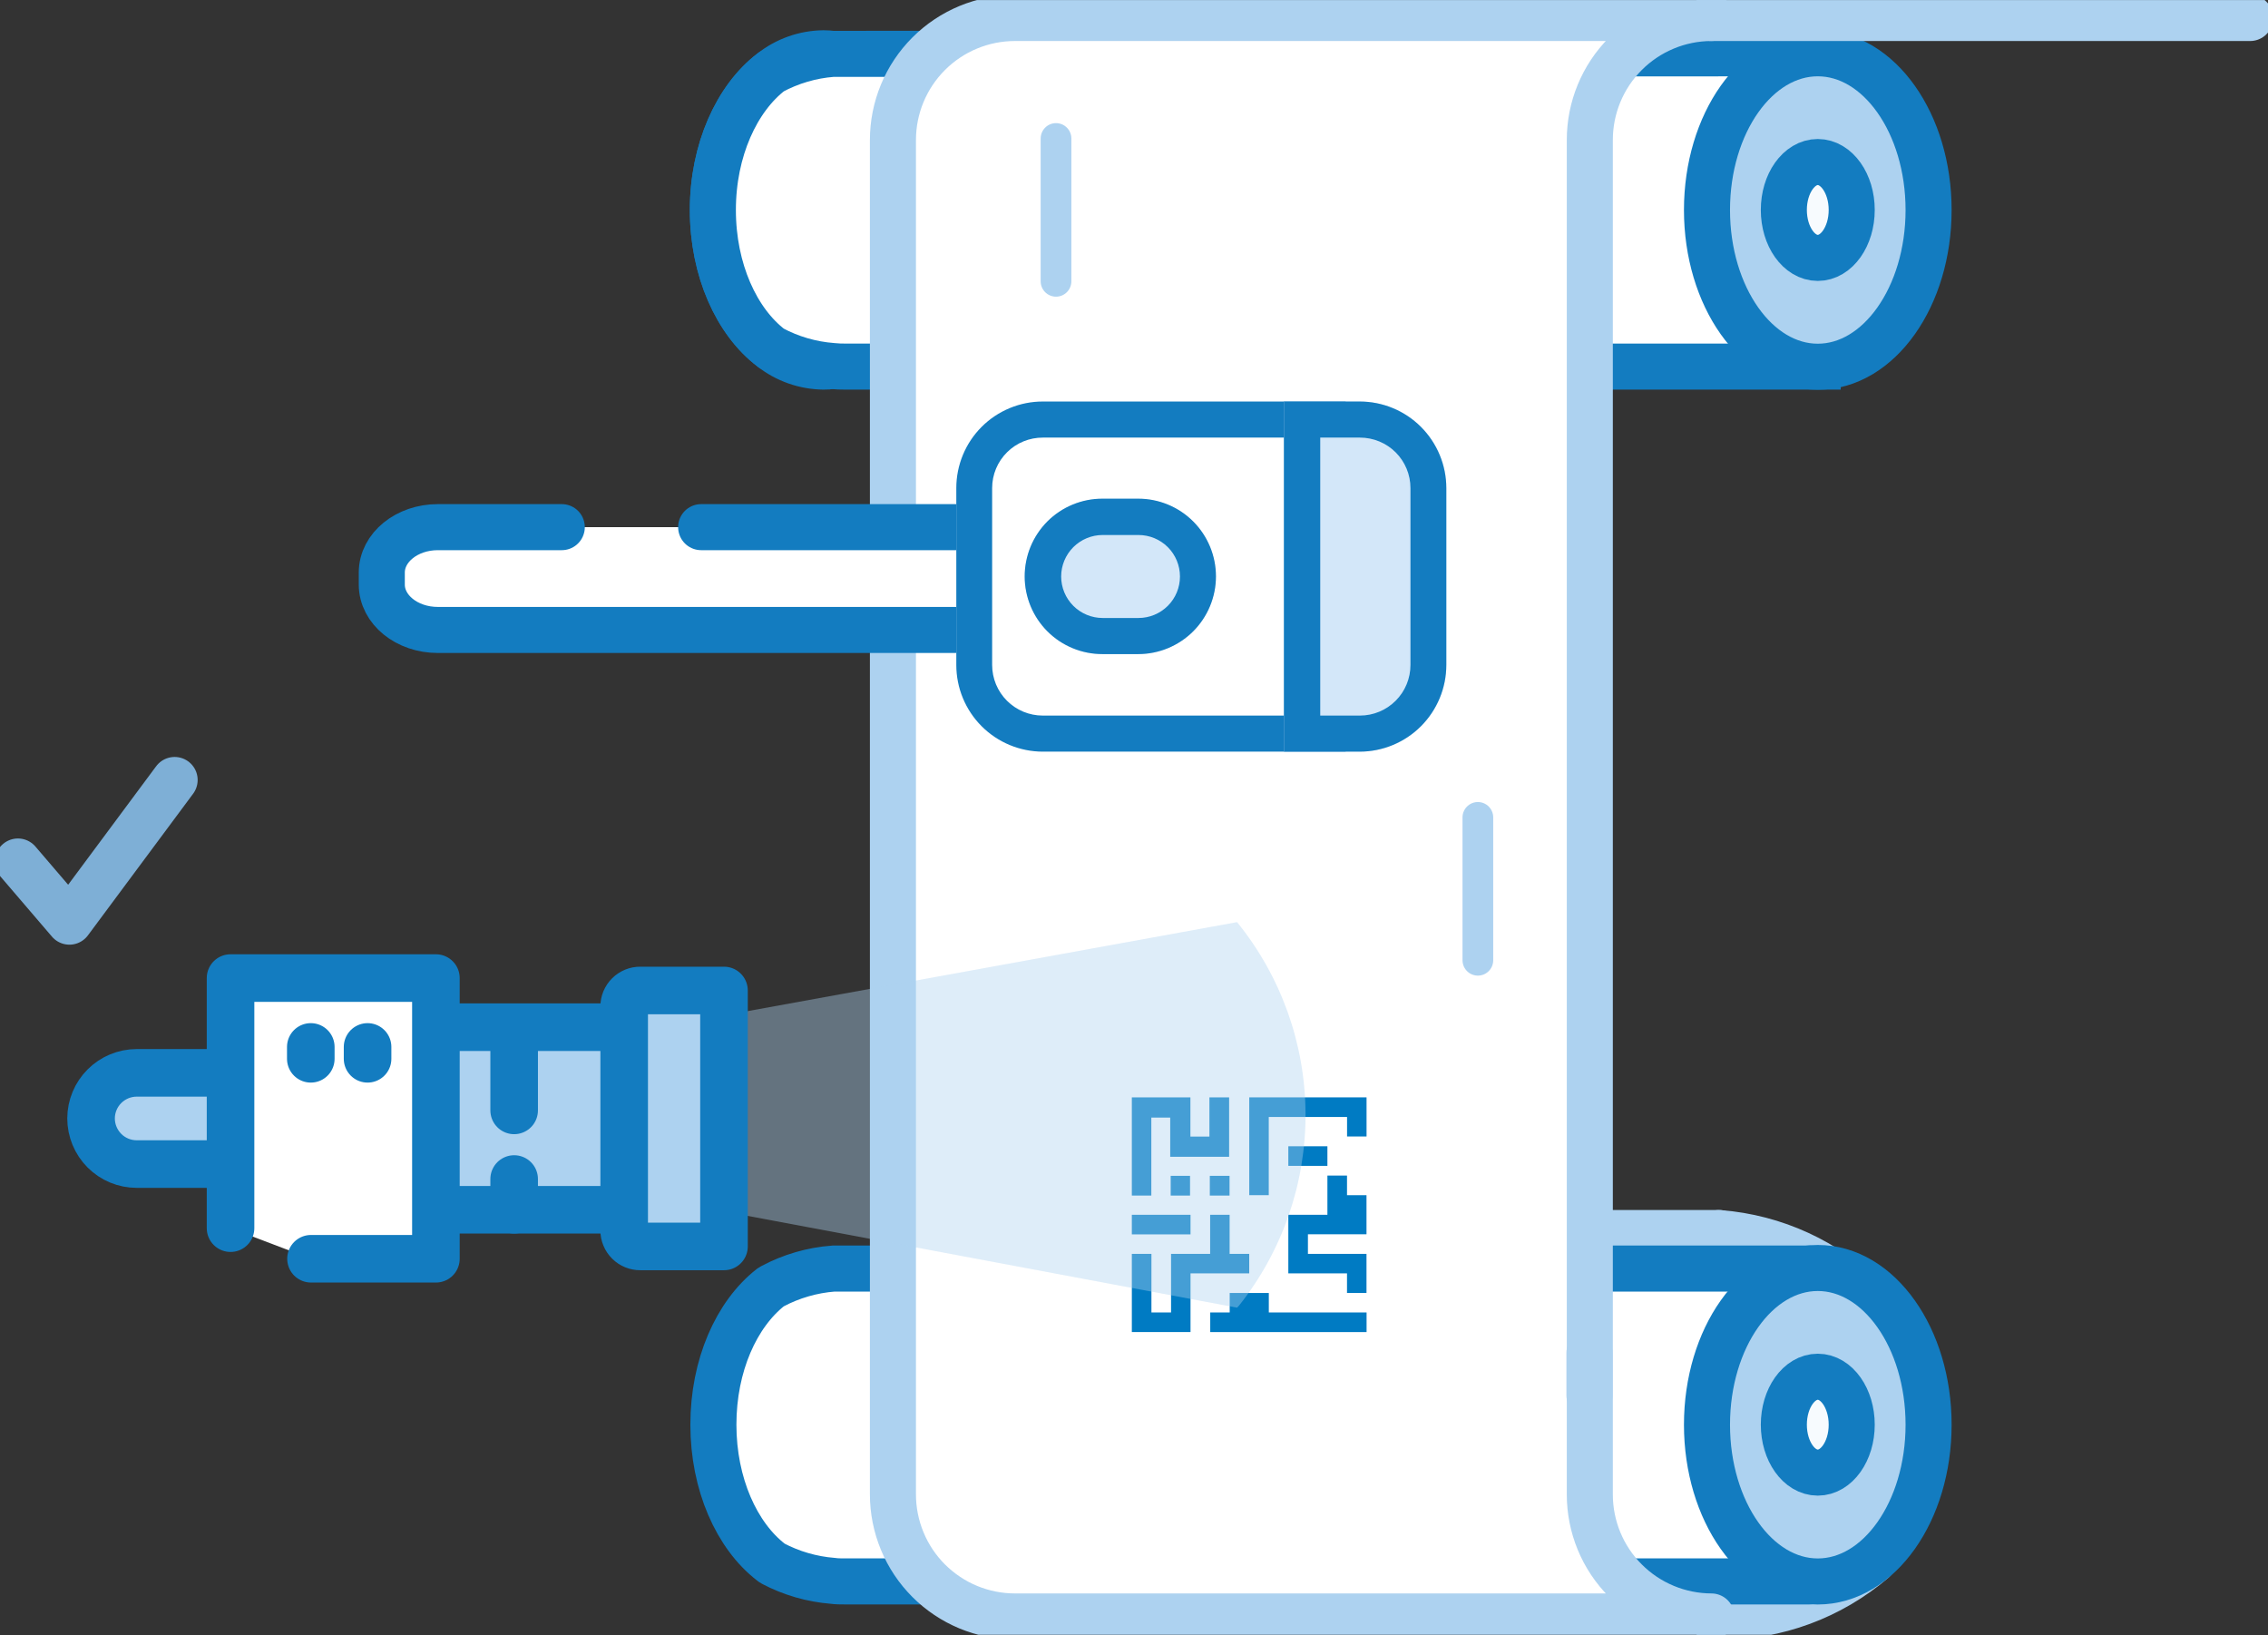
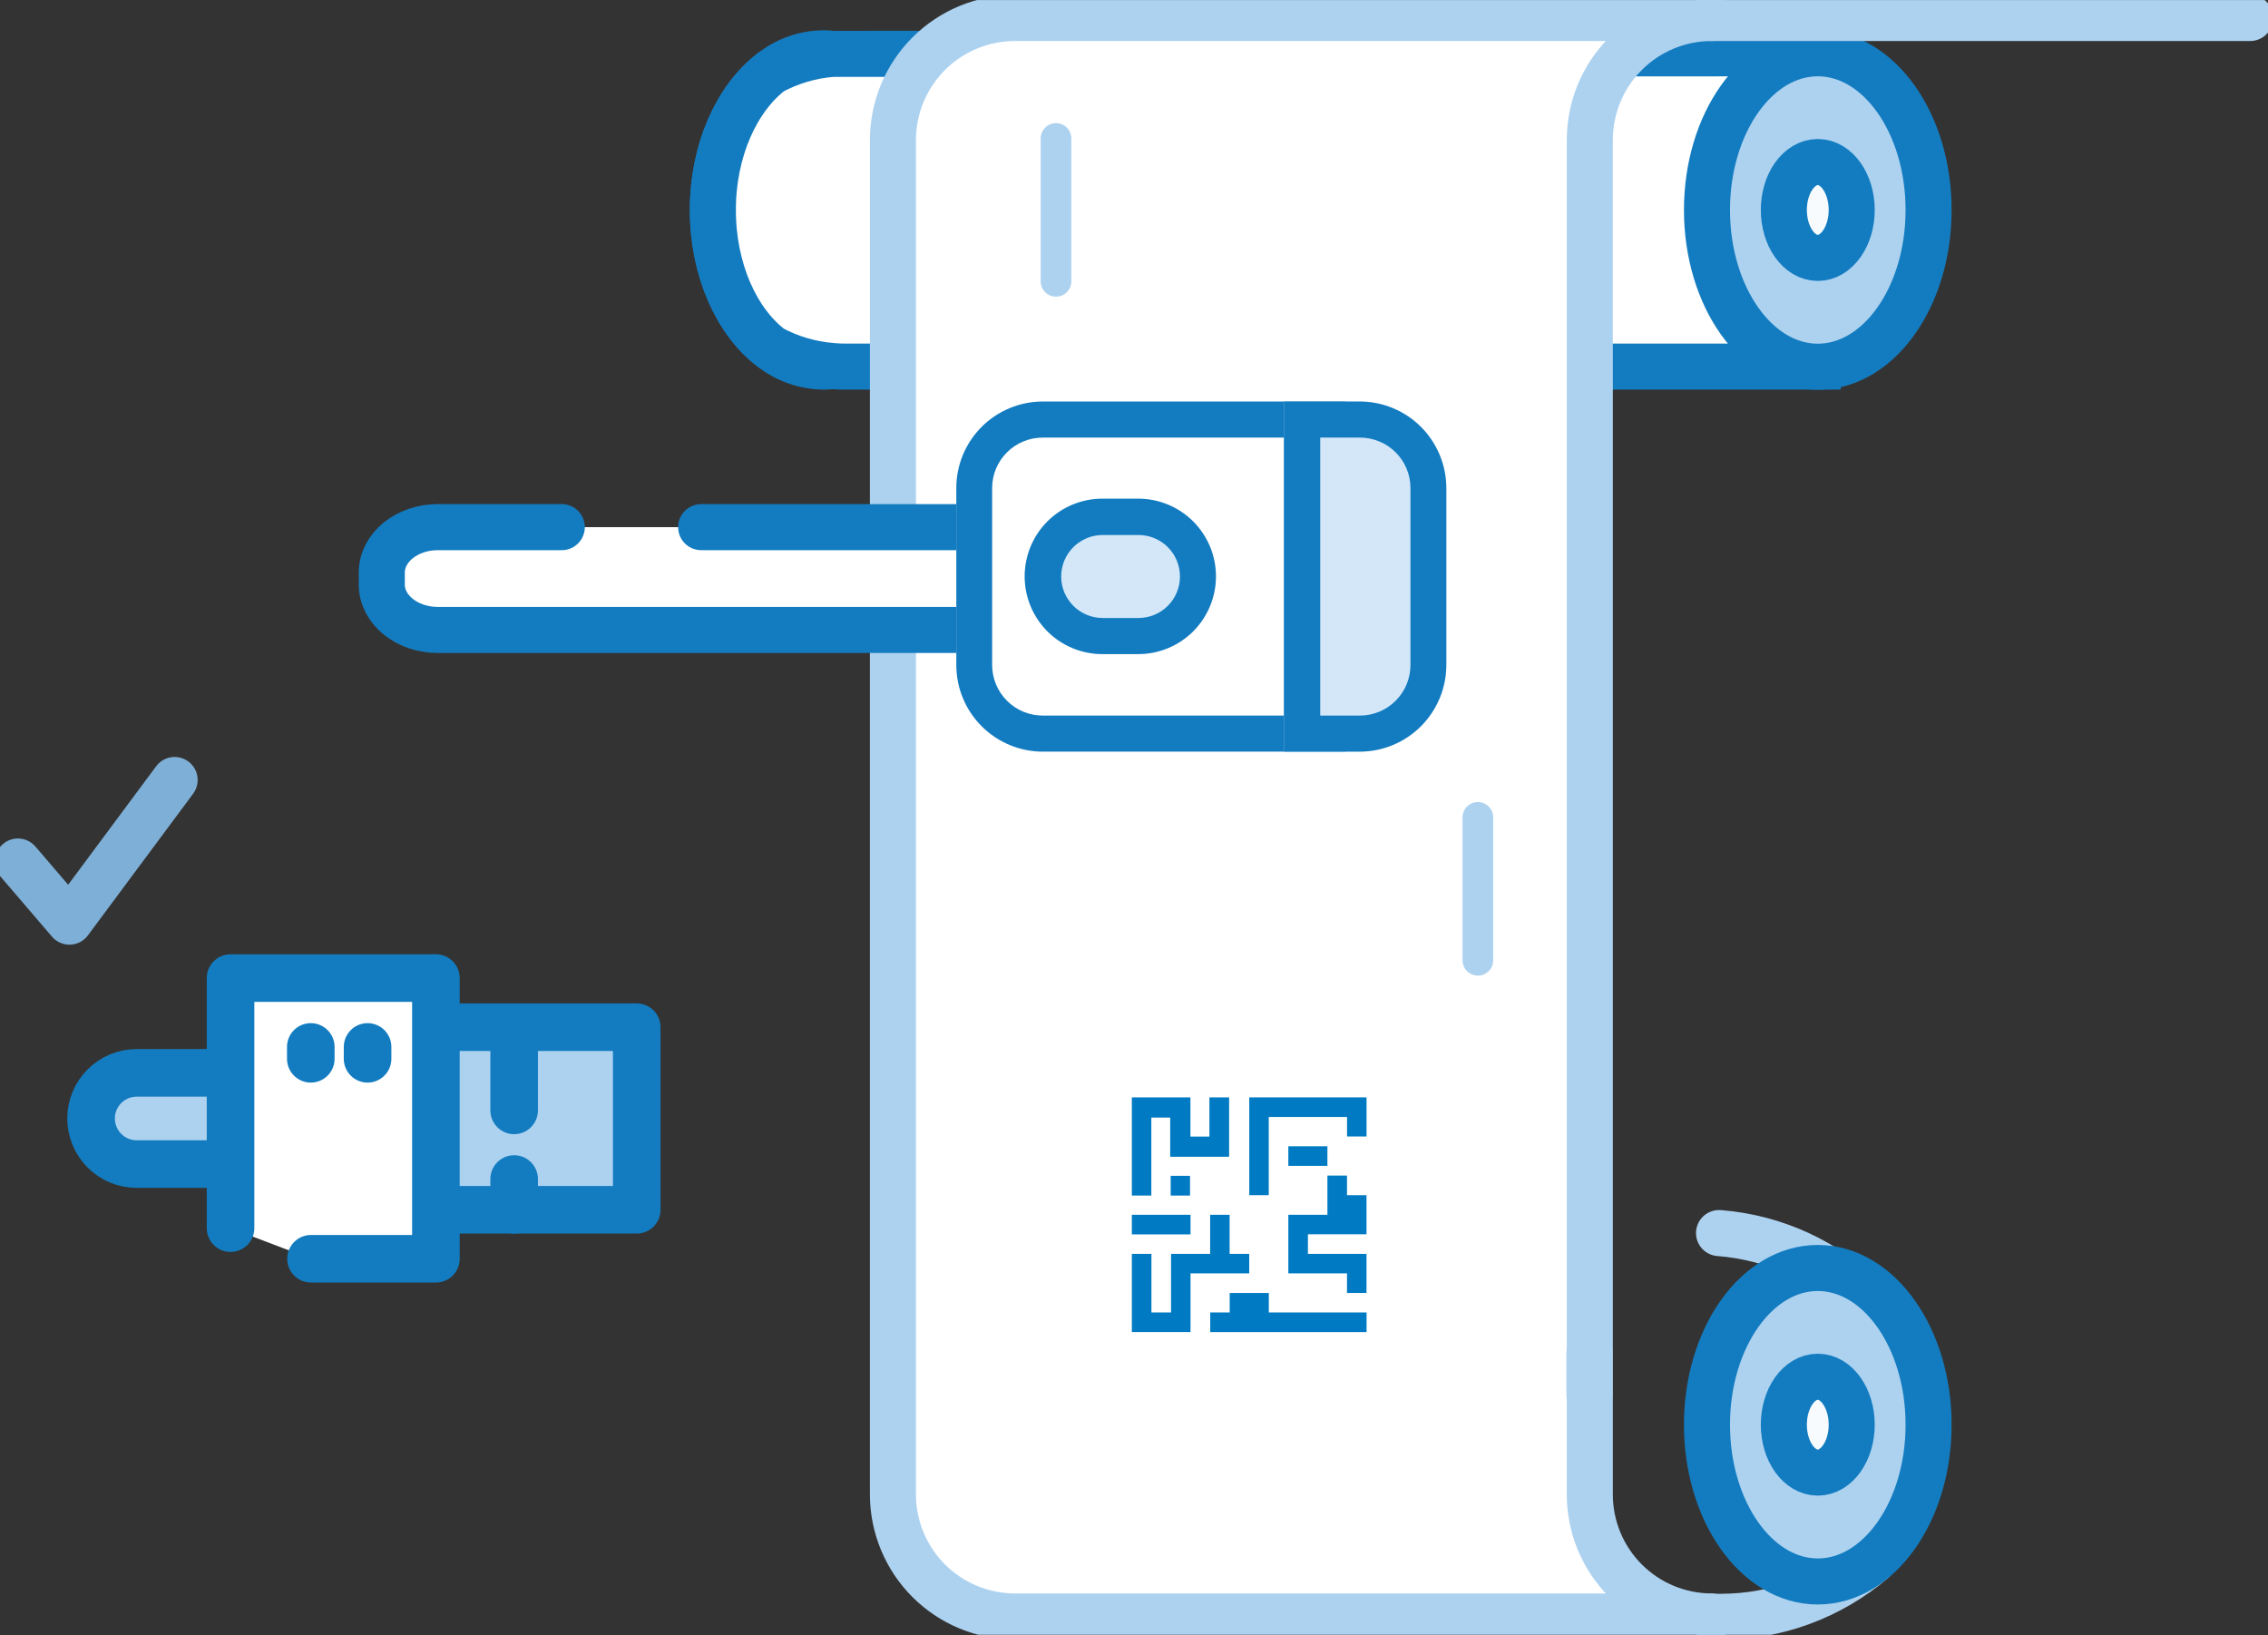
<svg xmlns="http://www.w3.org/2000/svg" width="86" height="62" viewBox="0 0 86 62" fill="none">
  <rect x="0" y="0" width="86" height="62" fill="#333333" stroke="none" />
  <g clip-path="url(#clip0_5743_2002)">
    <path d="M29.25 13.201C29.966 13.586 30.755 13.816 31.566 13.877C31.454 13.893 31.34 13.901 31.226 13.899C30.509 13.89 29.814 13.645 29.25 13.201V13.201Z" fill="white" stroke="#137CC0" stroke-width="1.746" stroke-miterlimit="10" />
    <path d="M71.031 49.578L70.781 49.329C69.283 47.829 67.297 46.914 65.184 46.75V46.75" fill="white" />
    <path d="M71.031 49.578L70.781 49.329C69.283 47.829 67.297 46.914 65.184 46.75V46.75" stroke="#ADD2F0" stroke-width="1.746" stroke-linecap="round" stroke-linejoin="round" />
-     <path d="M65.184 46.75H61.082" stroke="#ADD2F0" stroke-width="1.746" stroke-linecap="round" stroke-linejoin="round" />
    <path d="M64.894 61.299H65.243C67.364 61.3 69.415 60.542 71.027 59.164" fill="white" />
    <path d="M64.894 61.299H65.243C67.364 61.3 69.415 60.542 71.027 59.164" stroke="#ADD2F0" stroke-width="1.746" stroke-linecap="round" stroke-linejoin="round" />
    <path d="M29.252 13.2C27.929 12.198 27.031 10.227 27.031 7.96C27.031 5.694 27.938 3.722 29.252 2.721" fill="white" />
    <path d="M29.252 13.2C27.929 12.198 27.031 10.227 27.031 7.96C27.031 5.694 27.938 3.722 29.252 2.721" stroke="#137CC0" stroke-width="1.746" stroke-miterlimit="10" />
    <path d="M31.566 2.042C30.755 2.104 29.966 2.336 29.25 2.722C29.812 2.275 30.508 2.028 31.226 2.02C31.34 2.02 31.453 2.028 31.566 2.042V2.042Z" fill="white" stroke="#137CC0" stroke-width="1.746" stroke-miterlimit="10" />
    <path d="M68.925 2.02V13.899H32.049C31.888 13.901 31.728 13.893 31.568 13.877C30.757 13.816 29.968 13.586 29.252 13.201C27.929 12.2 27.031 10.228 27.031 7.962C27.031 5.695 27.938 3.724 29.252 2.722C29.968 2.336 30.757 2.104 31.568 2.042C31.727 2.042 31.89 2.042 32.049 2.042L68.925 2.02Z" fill="white" stroke="#137CC0" stroke-width="1.746" stroke-miterlimit="10" />
    <path d="M68.928 13.904C71.249 13.904 73.13 11.243 73.13 7.962C73.13 4.68 71.249 2.02 68.928 2.02C66.608 2.02 64.727 4.68 64.727 7.962C64.727 11.243 66.608 13.904 68.928 13.904Z" fill="#ADD2F0" stroke="#137CC0" stroke-width="1.746" stroke-miterlimit="10" />
    <path d="M68.928 9.778C69.639 9.778 70.215 8.964 70.215 7.96C70.215 6.956 69.639 6.143 68.928 6.143C68.217 6.143 67.641 6.956 67.641 7.96C67.641 8.964 68.217 9.778 68.928 9.778Z" fill="#F7FBFE" stroke="#137CC0" stroke-width="1.746" stroke-miterlimit="10" />
-     <path d="M68.927 48.408V59.626C68.927 59.713 68.892 59.797 68.831 59.859C68.77 59.921 68.687 59.956 68.6 59.957H32.05C31.892 59.957 31.728 59.957 31.57 59.935C30.778 59.871 30.007 59.647 29.303 59.277C29.28 59.265 29.259 59.25 29.24 59.232C27.935 58.226 27.051 56.268 27.051 54.015C27.051 51.763 27.926 49.827 29.217 48.812L29.29 48.767C30.007 48.386 30.796 48.157 31.606 48.096C31.756 48.096 31.91 48.096 32.059 48.096H68.609C68.692 48.098 68.771 48.132 68.83 48.19C68.889 48.248 68.923 48.326 68.927 48.408V48.408Z" fill="white" stroke="#137CC0" stroke-width="1.746" stroke-miterlimit="10" />
    <path d="M68.928 59.959C71.249 59.959 73.13 57.298 73.13 54.016C73.13 50.735 71.249 48.074 68.928 48.074C66.608 48.074 64.727 50.735 64.727 54.016C64.727 57.298 66.608 59.959 68.928 59.959Z" fill="#ADD2F0" stroke="#137CC0" stroke-width="1.746" stroke-miterlimit="10" />
    <path d="M68.928 55.832C69.639 55.832 70.215 55.019 70.215 54.015C70.215 53.011 69.639 52.197 68.928 52.197C68.217 52.197 67.641 53.011 67.641 54.015C67.641 55.019 68.217 55.832 68.928 55.832Z" fill="#F7FBFE" stroke="#137CC0" stroke-width="1.746" stroke-miterlimit="10" />
    <path d="M33.859 56.658C33.859 57.266 33.979 57.868 34.212 58.429C34.444 58.991 34.785 59.501 35.215 59.931C35.645 60.36 36.155 60.701 36.716 60.934C37.278 61.166 37.879 61.286 38.487 61.286H64.894C63.669 61.282 62.496 60.793 61.632 59.925C60.767 59.058 60.283 57.883 60.284 56.658V5.309C60.283 4.085 60.767 2.91 61.632 2.042C62.496 1.175 63.669 0.685 64.894 0.682H38.487C37.26 0.682 36.083 1.169 35.215 2.037C34.347 2.905 33.859 4.082 33.859 5.309V56.658Z" fill="white" stroke="#ADD2F0" stroke-width="1.746" stroke-linecap="round" stroke-linejoin="round" />
    <path d="M64.894 0.682H85.323" stroke="#ADD2F0" stroke-width="1.746" stroke-linecap="round" stroke-linejoin="round" />
    <path d="M60.27 52.9V51.291" stroke="#ADD2F0" stroke-width="1.746" stroke-linecap="round" stroke-linejoin="round" />
    <path d="M21.302 19.986H16.602C15.428 19.986 14.477 20.757 14.477 21.709V22.162C14.477 23.114 15.428 23.884 16.602 23.884H43.344C44.518 23.884 45.47 23.114 45.47 22.162V21.709C45.47 20.757 44.518 19.986 43.344 19.986H26.587" fill="white" />
    <path d="M21.302 19.986H16.602C15.428 19.986 14.477 20.757 14.477 21.709V22.162C14.477 23.114 15.428 23.884 16.602 23.884H43.344C44.518 23.884 45.47 23.114 45.47 22.162V21.709C45.47 20.757 44.518 19.986 43.344 19.986H26.587" stroke="#137CC0" stroke-width="1.746" stroke-linecap="round" stroke-linejoin="round" />
    <path d="M39.548 28.498C38.676 28.498 37.84 28.152 37.224 27.536C36.608 26.92 36.262 26.084 36.262 25.212V18.504C36.262 18.073 36.347 17.646 36.512 17.247C36.677 16.849 36.919 16.487 37.224 16.182C37.53 15.877 37.892 15.636 38.291 15.471C38.689 15.306 39.117 15.222 39.548 15.223H51.024V28.498H39.548Z" fill="white" />
    <path fill-rule="evenodd" clip-rule="evenodd" d="M37.621 18.504V25.212C37.621 25.464 37.671 25.713 37.767 25.946C37.864 26.179 38.005 26.39 38.183 26.568C38.361 26.746 38.572 26.887 38.805 26.984C39.038 27.08 39.287 27.13 39.539 27.13H49.646V16.591H39.548C39.295 16.59 39.045 16.638 38.812 16.733C38.578 16.828 38.366 16.969 38.187 17.147C38.007 17.325 37.865 17.536 37.768 17.769C37.671 18.002 37.621 18.252 37.621 18.504V18.504ZM36.262 25.212C36.262 26.084 36.608 26.92 37.224 27.536C37.84 28.152 38.676 28.498 39.548 28.498H51.024V15.223H39.548C39.117 15.222 38.689 15.306 38.291 15.471C37.892 15.636 37.53 15.877 37.224 16.182C36.919 16.487 36.677 16.849 36.512 17.247C36.347 17.646 36.262 18.073 36.262 18.504V25.212Z" fill="#137CC0" />
    <path d="M41.802 24.799C41.415 24.8 41.032 24.724 40.675 24.577C40.317 24.429 39.992 24.212 39.719 23.939C39.445 23.666 39.228 23.342 39.08 22.984C38.932 22.627 38.855 22.244 38.855 21.858V21.858C38.855 21.471 38.932 21.088 39.08 20.731C39.228 20.374 39.445 20.049 39.719 19.776C39.992 19.503 40.317 19.286 40.675 19.139C41.032 18.991 41.415 18.915 41.802 18.916H43.161C43.941 18.916 44.69 19.226 45.241 19.778C45.793 20.329 46.103 21.078 46.103 21.858V21.858C46.103 22.244 46.027 22.626 45.879 22.983C45.731 23.34 45.514 23.665 45.241 23.938C44.968 24.211 44.644 24.427 44.287 24.575C43.93 24.723 43.548 24.799 43.161 24.799H41.802Z" fill="#D3E7F9" />
    <path fill-rule="evenodd" clip-rule="evenodd" d="M43.17 20.284H41.811C41.604 20.284 41.4 20.325 41.209 20.404C41.018 20.483 40.845 20.599 40.699 20.745C40.553 20.891 40.437 21.064 40.358 21.255C40.279 21.446 40.238 21.65 40.238 21.857C40.238 22.064 40.279 22.268 40.358 22.459C40.437 22.65 40.553 22.823 40.699 22.969C40.845 23.115 41.018 23.231 41.209 23.31C41.4 23.389 41.604 23.43 41.811 23.43H43.17C43.588 23.43 43.988 23.264 44.283 22.969C44.578 22.674 44.743 22.274 44.743 21.857C44.743 21.44 44.578 21.04 44.283 20.745C43.988 20.45 43.588 20.284 43.17 20.284V20.284ZM38.855 21.857C38.855 22.244 38.932 22.627 39.08 22.984C39.228 23.341 39.445 23.665 39.719 23.939C39.992 24.212 40.317 24.428 40.675 24.576C41.032 24.724 41.415 24.799 41.802 24.799H43.161C43.943 24.799 44.692 24.488 45.245 23.936C45.797 23.383 46.108 22.634 46.108 21.852C46.108 21.071 45.797 20.322 45.245 19.769C44.692 19.217 43.943 18.906 43.161 18.906H41.802C41.414 18.906 41.03 18.982 40.672 19.13C40.314 19.278 39.989 19.495 39.715 19.769C39.442 20.044 39.225 20.369 39.077 20.727C38.93 21.086 38.854 21.47 38.855 21.857V21.857Z" fill="#137CC0" />
    <path d="M51.571 15.223C52.439 15.226 53.271 15.573 53.884 16.188C54.497 16.803 54.842 17.636 54.843 18.504V25.212C54.842 26.084 54.495 26.919 53.88 27.535C53.264 28.151 52.428 28.497 51.557 28.498H48.684V15.223H51.571Z" fill="#D3E7F9" />
    <path fill-rule="evenodd" clip-rule="evenodd" d="M53.483 25.212V18.504C53.483 18.253 53.434 18.003 53.337 17.771C53.241 17.539 53.1 17.328 52.922 17.15C52.744 16.972 52.532 16.832 52.3 16.736C52.067 16.64 51.818 16.591 51.566 16.591H50.062V27.13H51.566C52.075 27.13 52.562 26.928 52.922 26.568C53.282 26.209 53.483 25.721 53.483 25.212V25.212ZM54.843 18.504C54.842 17.634 54.495 16.799 53.879 16.183C53.263 15.568 52.428 15.223 51.557 15.223H48.684V28.498H51.557C52.428 28.497 53.264 28.151 53.88 27.535C54.495 26.919 54.842 26.084 54.843 25.212V18.504Z" fill="#137CC0" />
    <path fill-rule="evenodd" clip-rule="evenodd" d="M47.371 41.605V45.313H48.11V42.349H51.079V43.088H51.818V41.605H47.371Z" fill="#007BC3" />
    <path fill-rule="evenodd" clip-rule="evenodd" d="M43.657 45.327C43.657 44.592 43.657 43.11 43.657 42.371H44.373V43.858H46.607V41.605H45.86V43.092H45.139C45.139 42.725 45.139 41.977 45.139 41.605H42.918V45.327H43.657Z" fill="#007BC3" />
    <path fill-rule="evenodd" clip-rule="evenodd" d="M44.391 44.947V45.328H45.125V44.58H44.391V44.947Z" fill="#007BC3" />
-     <path fill-rule="evenodd" clip-rule="evenodd" d="M45.875 44.947V45.328H46.623V44.58H45.875V44.947Z" fill="#007BC3" />
    <path d="M50.334 43.459H48.852V44.202H50.334V43.459Z" fill="#007BC3" />
    <path fill-rule="evenodd" clip-rule="evenodd" d="M51.077 44.57H50.334V46.057H48.852V48.278H51.077V49.021H51.816V47.539H49.595V46.796H51.077H51.816V45.314H51.077V44.57Z" fill="#007BC3" />
    <path fill-rule="evenodd" clip-rule="evenodd" d="M47.369 47.539H46.626V46.057H45.887V47.539H44.405V49.76H43.661V47.539H42.918V50.503H45.143V48.278H47.369V47.539Z" fill="#007BC3" />
    <path d="M45.143 46.057H42.918V46.8H45.143V46.057Z" fill="#007BC3" />
    <path fill-rule="evenodd" clip-rule="evenodd" d="M48.112 49.022H46.629V49.76H45.891V50.504H51.819V49.76H48.112V49.022Z" fill="#007BC3" />
    <path d="M56.039 30.99V36.407" stroke="#ADD2F0" stroke-width="1.164" stroke-linecap="round" stroke-linejoin="round" />
    <path d="M40.043 5.25V10.666" stroke="#ADD2F0" stroke-width="1.164" stroke-linecap="round" stroke-linejoin="round" />
-     <path d="M46.908 49.578L26.965 45.839V38.587L46.908 34.961C48.573 37.012 49.489 39.57 49.504 42.212C49.519 44.854 48.632 47.422 46.989 49.492L46.908 49.578Z" fill="#ADD2F0" fill-opacity="0.4" />
    <path d="M3.453 42.403C3.453 42.862 3.636 43.302 3.96 43.627C4.285 43.952 4.725 44.134 5.185 44.134H17.812C18.039 44.134 18.264 44.089 18.474 44.002C18.684 43.915 18.874 43.788 19.035 43.627C19.195 43.466 19.322 43.275 19.409 43.065C19.495 42.855 19.54 42.63 19.539 42.403V42.403C19.539 41.945 19.357 41.505 19.033 41.182C18.709 40.858 18.27 40.676 17.812 40.676H5.185C4.726 40.676 4.286 40.858 3.962 41.181C3.637 41.505 3.454 41.944 3.453 42.403V42.403Z" fill="#ADD2F0" stroke="#137CC0" stroke-width="1.804" stroke-linecap="round" stroke-linejoin="round" />
    <path d="M24.144 38.945H14.477V45.867H24.144V38.945Z" fill="#ADD2F0" stroke="#137CC0" stroke-width="1.804" stroke-linecap="round" stroke-linejoin="round" />
-     <path d="M27.453 37.553V47.257H24.28C24.2 47.258 24.12 47.242 24.046 47.212C23.972 47.182 23.904 47.137 23.848 47.081C23.791 47.024 23.745 46.957 23.715 46.883C23.684 46.809 23.668 46.73 23.668 46.65V38.165C23.667 38.084 23.683 38.004 23.713 37.93C23.744 37.855 23.789 37.788 23.846 37.731C23.903 37.674 23.971 37.629 24.045 37.598C24.119 37.568 24.199 37.552 24.28 37.553H27.453Z" fill="#ADD2F0" stroke="#137CC0" stroke-width="1.804" stroke-linecap="round" stroke-linejoin="round" />
    <path d="M8.742 46.564V37.082H16.529V47.724H11.793" fill="white" />
    <path d="M8.742 46.564V37.082H16.529V47.724H11.793" stroke="#137CC0" stroke-width="1.804" stroke-linecap="round" stroke-linejoin="round" />
    <path d="M19.496 44.701V45.866" stroke="#137CC0" stroke-width="1.804" stroke-linecap="round" stroke-linejoin="round" />
    <path d="M19.496 39.488V42.099" stroke="#137CC0" stroke-width="1.804" stroke-linecap="round" stroke-linejoin="round" />
    <path d="M11.785 39.693V40.143" stroke="#137CC0" stroke-width="1.804" stroke-linecap="round" stroke-linejoin="round" />
    <path d="M13.938 39.693V40.143" stroke="#137CC0" stroke-width="1.804" stroke-linecap="round" stroke-linejoin="round" />
    <path d="M0.68 32.663L2.633 34.943L6.622 29.572" stroke="#7EAFD6" stroke-width="1.746" stroke-linecap="round" stroke-linejoin="round" />
  </g>
  <defs>
    <clipPath id="clip0_5743_2002">
      <rect width="86" height="61.978" fill="white" transform="translate(0 0.002)" />
    </clipPath>
  </defs>
</svg>